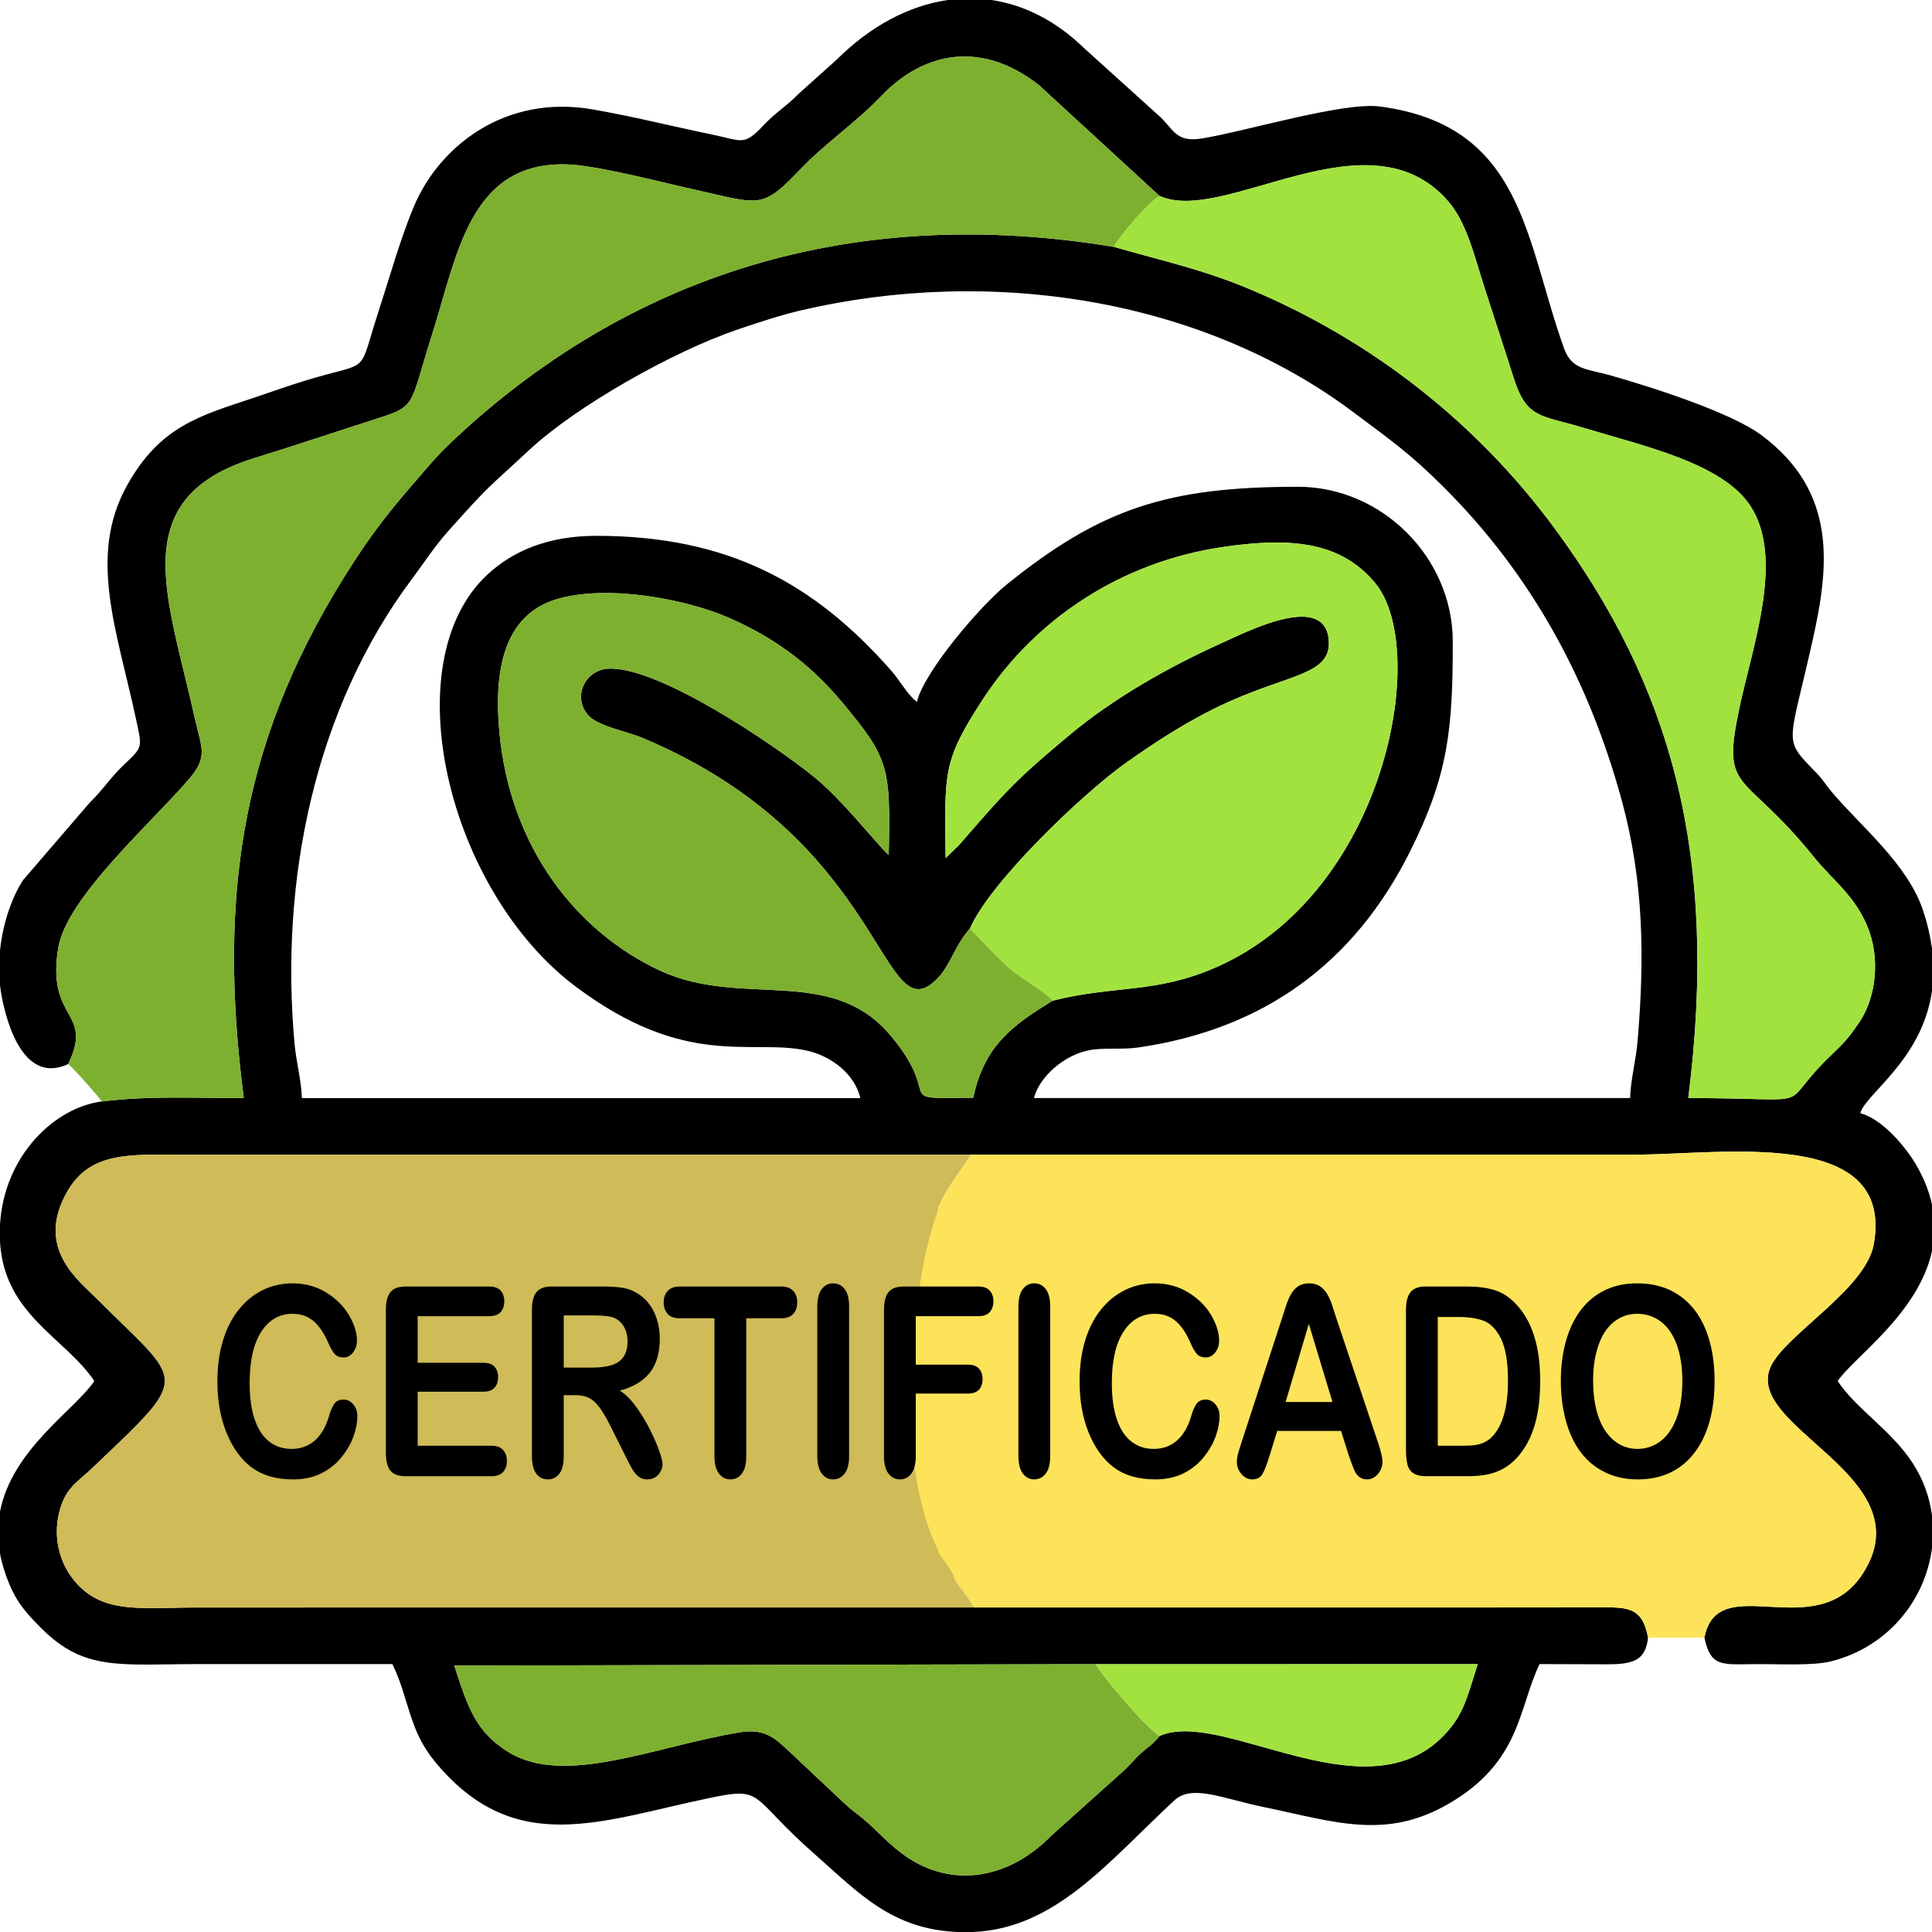
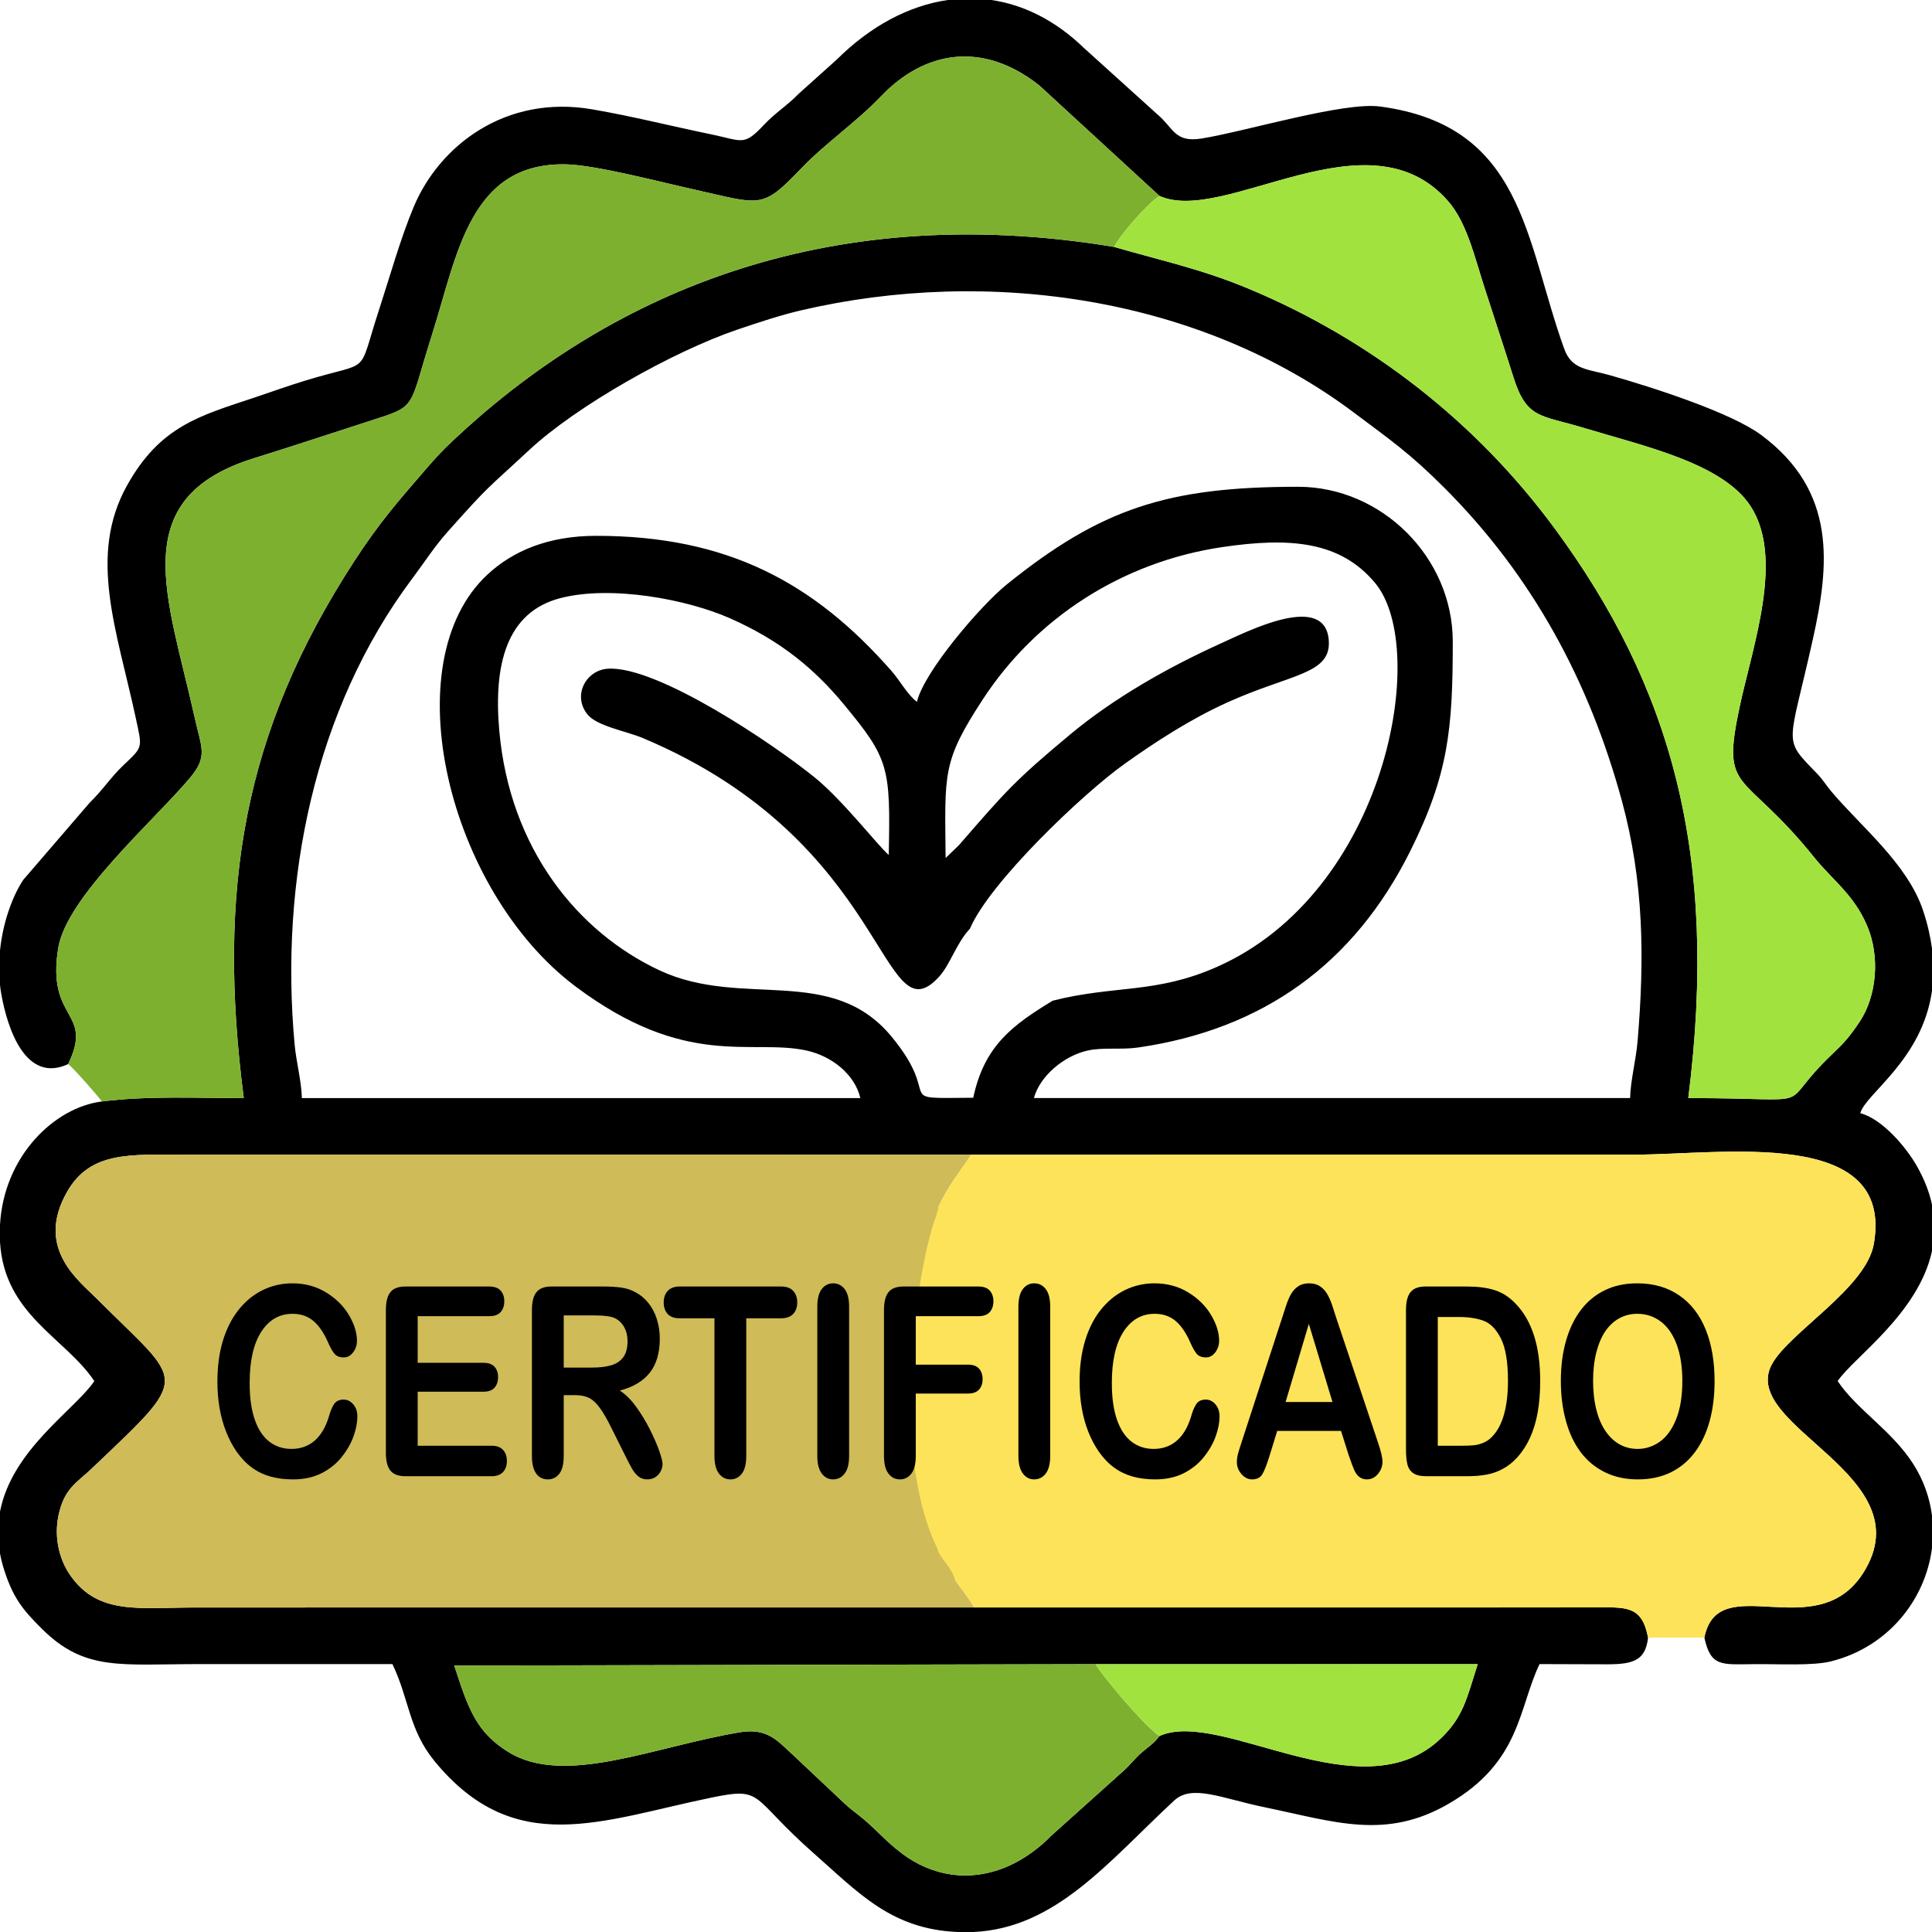
<svg xmlns="http://www.w3.org/2000/svg" xml:space="preserve" width="512px" height="512px" version="1.1" style="shape-rendering:geometricPrecision; text-rendering:geometricPrecision; image-rendering:optimizeQuality; fill-rule:evenodd; clip-rule:evenodd" viewBox="0 0 932.811 932.811">
  <defs>
    <style type="text/css">
   
    .fil0 {fill:black}
    .fil3 {fill:#7EB02F}
    .fil4 {fill:#A2E23F}
    .fil2 {fill:#CFBB57}
    .fil1 {fill:#FDE359}
    .fil5 {fill:black;fill-rule:nonzero}
   
  </style>
  </defs>
  <g id="Capa_x0020_1">
    <g id="_1976369113472">
      <path class="fil0" d="M528.97 803.504l184.494 -0.009c-5.429,17.214 -7.183,25.713 -17.937,35.97 -38.253,36.489 -106.171,-14.637 -135.703,-1.289 -3.298,4.214 -4.568,4.464 -8.742,8.118 -3.3,2.891 -4.784,5.137 -8.072,8.213l-35.537 31.898c-4.661,4.878 -12.119,10.789 -20.281,14.433 -18.884,8.432 -37.526,4.868 -51.924,-6.095 -7.655,-5.83 -11.09,-10.294 -18.236,-16.377 -3.372,-2.87 -5.823,-4.39 -9.057,-7.411l-26.227 -24.694c-6.158,-5.533 -11.278,-12.058 -24.32,-9.916 -41.32,6.789 -84.714,26.399 -112.009,9.538 -15.549,-9.607 -19.419,-21.131 -26.082,-41.718l309.633 -0.661zm-71.358 -803.504l21.069 0c15.606,2.302 30.901,9.827 44.695,23.193l35.409 32.002c7.905,6.626 8.255,13.844 21.576,11.651 21.735,-3.579 68.357,-17.763 85.957,-15.422 69.454,9.237 69.988,64.5 88.933,117.027 3.669,10.175 11.394,9.708 21.93,12.686 20.987,5.931 58.603,18.071 73.153,28.872 36.819,27.333 32.843,63.162 24.945,98.66 -11.595,52.112 -14.797,47.454 1.544,64.328 3.916,4.044 3.968,5.039 7.334,9.064 13.918,16.646 36.848,34.89 44.38,57.646 2.148,6.491 3.525,12.565 4.274,18.257l0 20.462c-4.747,33.414 -32.106,49.635 -34.616,59.034 10.787,2.88 22.231,16.589 27.308,25.526 3.671,6.46 6.022,12.657 7.308,18.588l0 22.504c-6.605,30.258 -37.954,51.396 -45.547,62.736 9.239,13.798 26.17,23.87 36.493,40.027 4.998,7.822 7.949,16.29 9.054,24.856l0 15.751c-3.163,24.88 -21.108,47.715 -48.702,54.675 -8.854,2.234 -24.989,1.254 -36.954,1.36 -15.944,0.141 -21.133,1.447 -24.245,-12.78 6.546,-33.645 54.205,4.406 76.758,-31.354 29.895,-47.4 -60.297,-70.501 -44.203,-100.579 8.226,-15.372 45.552,-36.781 49.264,-58.181 9.86,-56.826 -73.037,-43.096 -115.848,-43.096l-320.065 0.024 -379.543 -0.028c-26.623,-0.002 -45.639,-1.673 -56.849,17.9 -15.567,27.181 5.491,42.785 14.481,51.806 41.8,41.945 46.255,35.375 -2.734,81.972 -7.043,6.699 -13.118,9.44 -15.886,22.344 -2.419,11.283 0.676,21.897 5.565,28.96 13.513,19.52 33.395,15.668 60.889,15.668l375.551 -0.015 298.568 -0.014c16.126,-0.104 23.901,-1.214 26.862,14.593 -1.238,10.751 -6.737,12.847 -19.489,12.856 -10.951,0.009 -21.936,-0.102 -32.897,-0.102 -10.233,21.324 -9.017,47.166 -43.771,67.365 -30.552,17.757 -54.986,8.78 -89.096,1.734 -20.579,-4.25 -34.905,-11.231 -43.542,-3.221 -31.74,29.437 -57.03,61.623 -96.888,63.476l-7.653 0c-31.963,-1.347 -47.669,-18.771 -69.296,-37.818 -31.472,-27.717 -23.795,-32.387 -49.819,-27.023 -52.762,10.877 -94.653,29.542 -133.364,-17.531 -12.635,-15.364 -12.213,-29.862 -20.428,-46.982 -30.972,0 -61.944,-0.001 -92.917,-0.001 -38.304,0 -55.467,3.553 -76.105,-16.811 -9.426,-9.301 -14.155,-15.171 -18.51,-28.859 -0.843,-2.65 -1.479,-5.231 -1.945,-7.753l0 -20.166c5.806,-30.127 36.392,-49.381 45.548,-63.053 -14.06,-20.996 -43.513,-32 -45.548,-67.263l0 -8.103c1.851,-33.365 26.374,-56.799 49.192,-59.632 22.142,-2.817 45.772,-1.63 68.503,-1.63 -13,-100.856 -0.267,-176.64 53.234,-259.049 12.401,-19.101 21.416,-29.252 35.094,-45.09 4.161,-4.82 7.773,-8.724 12.392,-13.074 72.943,-68.693 177.416,-117.325 319.521,-93.755 24.24,7.023 42.425,10.719 65.694,20.493 59.007,24.786 109.524,64.577 146.97,115.383 56.007,75.988 79.464,157.305 64.537,275.078 67.073,0 40.638,6.264 69.318,-21.042 5.989,-5.702 8.474,-8.443 13.373,-15.746 8.326,-12.413 10.022,-31.591 3.595,-46.556 -6.439,-14.993 -16.734,-21.962 -25.493,-32.862 -34.808,-43.312 -45.231,-29.854 -35.872,-73.247 6.313,-29.276 21.473,-71.422 5.105,-96.403 -13.568,-20.707 -51.27,-28.846 -80.666,-37.77 -20.588,-6.25 -27.399,-4.1 -33.801,-24.483 -4.701,-14.972 -9.333,-28.75 -14.228,-44.067 -4.849,-15.171 -8.452,-30.746 -17.343,-40.934 -38.452,-44.068 -107.839,11.697 -139.292,-2.454l-58.093 -53.406c-27.562,-21.737 -55.55,-16.496 -76.333,5.273 -11.736,12.293 -27.273,23.056 -38.296,34.575 -19.547,20.428 -19.388,17.666 -52.376,10.364 -15.359,-3.4 -47.031,-11.742 -61.447,-12.061 -46.573,-1.032 -52.494,43.84 -64.609,81.959 -11.75,36.967 -6.636,34.395 -30.775,42.139 -18.592,5.965 -36.39,11.941 -55.091,17.732 -62.771,19.434 -41.789,66.789 -28.747,125.572 3.195,14.396 6.478,18.41 -2.506,29.03 -17.736,20.968 -59.482,57.38 -63.468,82.09 -5.707,35.366 17.362,29.968 4.819,55.9 -20.728,9.593 -29.353,-17.633 -32.226,-33.479 -0.286,-1.57 -0.511,-3.148 -0.685,-4.727l0 -16.642c1.423,-13.816 6.1,-26.389 11.239,-34.118l32.026 -37.205c6.755,-6.616 9.988,-12.1 16.406,-18.211 9.538,-9.081 9.063,-7.973 5.805,-23.091 -9.053,-42.004 -23.075,-77.909 -4.147,-111.892 15.983,-28.695 35.098,-33.645 61.426,-42.423 8.97,-2.991 15.936,-5.559 24.587,-8.207 32.71,-10.012 24.956,-1.392 35.512,-33.72 5.308,-16.255 10.596,-35.251 16.997,-50.413 12.364,-29.286 44.179,-54.122 86.21,-46.837 19.987,3.465 37.114,7.888 57.208,12.03 15.078,3.108 15.759,5.86 25.25,-4.22 6.202,-6.588 10.929,-9.05 17.282,-15.514l18.238 -16.377c16.145,-16.068 34.699,-26.002 53.573,-28.729zm50.651 483.153c-19.005,11.596 -32.996,21.498 -38.36,46.863 -40.609,0.339 -13.701,1.673 -39.417,-29.486 -29.053,-35.202 -72.134,-13.41 -111.966,-31.984 -39.407,-18.376 -72.442,-58.653 -77.468,-115.874 -2.805,-31.928 3.535,-57.167 29.522,-63.888 24.703,-6.39 61.271,0.699 81.503,9.569 25.318,11.098 41.641,25.215 55.135,41.46 22.117,26.63 22.774,30.63 21.887,72.989 -5.545,-4.868 -22.142,-26.384 -35.658,-37.367 -19.444,-15.799 -75.957,-54.127 -99.984,-52.564 -10.452,0.679 -17.184,12.796 -9.855,22.017 4.55,5.725 18.726,8.076 26.832,11.485 119.784,50.374 114.711,146.072 142.962,115.224 5.404,-5.9 8.323,-16.197 14.91,-23.22 9.443,-22.234 54.439,-65.239 75.091,-79.88 14.317,-10.15 30.851,-21.032 49.016,-29.272 30.399,-13.79 49.883,-13.566 49.18,-29.432 -1.087,-24.501 -39.234,-4.977 -52.186,0.882 -25.852,11.695 -51.806,26.525 -72.671,43.911 -26.825,22.354 -30.929,27.221 -53.808,53.552l-6.369 6.135c-0.347,-41.168 -1.76,-46.328 17.873,-76.464 25.617,-39.321 67.299,-66.529 115.819,-73.682 32.503,-4.792 56.915,-2.879 73.748,17.421 26.412,31.848 5.446,149.356 -76.784,185.444 -29.483,12.938 -49.027,8.575 -78.952,16.161zm-65.542 -144.28c-4.414,-3.234 -8.169,-10.233 -12.344,-14.985 -37.555,-42.746 -79.36,-65.179 -142.517,-65.179 -23.117,0 -40.166,7.275 -52.427,18.628 -45.806,42.411 -19.21,152.713 42.508,198.987 53.353,40.004 84.544,25.129 111.262,30.846 12.312,2.635 23.515,11.524 26.189,23.002l-269.64 0c-0.177,-7.902 -2.749,-17.78 -3.482,-25.67 -7.328,-78.971 9.461,-162.083 56.829,-225.24 6.033,-8.044 10.671,-15.405 17.281,-22.801 20.798,-23.273 17.726,-19.252 39.145,-39.196 22.909,-21.334 69.556,-47.604 100.409,-58.096 10.254,-3.487 21.116,-7.065 30.767,-9.315 91.28,-21.277 193.083,-6.079 266.848,49.245 18.032,13.525 27.147,19.745 43.783,36.38 42.392,42.392 69.913,93.11 85.729,151.118 10.688,39.2 10.969,76.3 7.594,116.198 -0.769,9.082 -3.406,18.836 -3.596,27.377l-287.859 0c2.799,-10.486 14.426,-20.5 26.189,-23.002 7.333,-1.559 16.027,-0.244 24.097,-1.409 60.707,-8.765 104.371,-40.734 131.303,-94.613 18.668,-37.347 20.641,-59.473 20.641,-101.426 0,-40.481 -34.216,-74.697 -74.698,-74.697 -62.919,0 -95.074,10.463 -140.561,47.094 -12.63,10.171 -40.058,42.195 -43.45,56.754z" />
      <g>
        <path class="fil1" d="M687.654 728.758c0,-391.141 0,10.565 0,0zm-248.754 -115.382c-10.908,49.415 -9.205,58.286 0.696,106.831 -51.464,14.78 14.258,25.746 10.63,29.645 -2.181,6.671 6.942,7.434 10.968,13.215 3.744,5.374 6.245,8.062 9.096,13.057l298.568 -0.014c16.126,-0.104 23.901,-1.214 26.862,14.593l27.19 0c6.546,-33.645 54.205,4.406 76.758,-31.354 29.895,-47.4 -60.297,-70.501 -44.203,-100.579 8.226,-15.372 45.552,-36.781 49.264,-58.181 9.86,-56.826 -73.037,-43.096 -115.848,-43.096l-320.065 0.024c-5.356,8.178 -11.494,15.556 -15.761,25.172 0.549,0.259 -0.928,0.882 -0.828,1.043l-3.311 3.168 -10.016 26.476z" />
      </g>
      <path class="fil2" d="M470.29 776.124c-2.851,-4.995 -5.352,-7.683 -9.096,-13.057 -1.771,-6.821 -7.64,-10.651 -8.793,-15.783 -23.367,-48.184 -9.537,-136.924 -0.085,-161.109 -0.374,-0.041 0.753,-1.991 0.739,-3.486 4.267,-9.616 10.405,-16.994 15.761,-25.172l-379.543 -0.028c-26.623,-0.002 -45.639,-1.673 -56.849,17.9 -15.567,27.181 5.491,42.785 14.481,51.806 41.8,41.945 46.255,35.375 -2.734,81.972 -7.043,6.699 -13.118,9.44 -15.886,22.344 -2.419,11.283 0.676,21.897 5.565,28.96 13.513,19.52 33.395,15.668 60.889,15.668l375.551 -0.015z" />
      <path class="fil3" d="M32.911 513.775c2.251,1.573 14.386,15.392 16.281,18.041 22.142,-2.817 45.772,-1.63 68.503,-1.63 -13,-100.856 -0.267,-176.64 53.234,-259.049 12.401,-19.101 21.416,-29.252 35.094,-45.09 4.161,-4.82 7.773,-8.724 12.392,-13.074 72.943,-68.693 177.416,-117.325 319.521,-93.755 3.001,-6.06 16.402,-21.214 21.897,-24.61l-58.093 -53.406c-27.562,-21.737 -55.55,-16.496 -76.333,5.273 -11.736,12.293 -27.273,23.056 -38.296,34.575 -19.547,20.428 -19.388,17.666 -52.376,10.364 -15.359,-3.4 -47.031,-11.742 -61.447,-12.061 -46.573,-1.032 -52.494,43.84 -64.609,81.959 -11.75,36.967 -6.636,34.395 -30.775,42.139 -18.592,5.965 -36.39,11.941 -55.091,17.732 -62.771,19.434 -41.789,66.789 -28.747,125.572 3.195,14.396 6.478,18.41 -2.506,29.03 -17.736,20.968 -59.482,57.38 -63.468,82.09 -5.707,35.366 17.362,29.968 4.819,55.9z" />
      <path class="fil4" d="M559.833 94.608c-5.495,3.396 -18.896,18.55 -21.897,24.61 24.24,7.023 42.425,10.719 65.694,20.493 59.007,24.786 109.524,64.577 146.97,115.383 56.007,75.988 79.464,157.305 64.537,275.078 67.073,0 40.638,6.264 69.318,-21.042 5.989,-5.702 8.474,-8.443 13.373,-15.746 8.326,-12.413 10.022,-31.591 3.595,-46.556 -6.439,-14.993 -16.734,-21.962 -25.493,-32.862 -34.808,-43.312 -45.231,-29.854 -35.872,-73.247 6.313,-29.276 21.473,-71.422 5.105,-96.403 -13.568,-20.707 -51.27,-28.846 -80.666,-37.77 -20.588,-6.25 -27.399,-4.1 -33.801,-24.483 -4.701,-14.972 -9.333,-28.75 -14.228,-44.067 -4.849,-15.171 -8.452,-30.746 -17.343,-40.934 -38.452,-44.068 -107.839,11.697 -139.292,-2.454z" />
-       <path class="fil4" d="M468.306 448.377c6.344,6.417 11.222,11.956 17.997,18.196 6.867,6.326 16.804,11.045 21.96,16.58 29.925,-7.586 49.469,-3.223 78.952,-16.161 82.23,-36.088 103.196,-153.596 76.784,-185.444 -16.833,-20.3 -41.245,-22.213 -73.748,-17.421 -48.52,7.153 -90.202,34.361 -115.819,73.682 -19.633,30.136 -18.22,35.296 -17.873,76.464l6.369 -6.135c22.879,-26.331 26.983,-31.198 53.808,-53.552 20.865,-17.386 46.819,-32.216 72.671,-43.911 12.952,-5.859 51.099,-25.383 52.186,-0.882 0.703,15.866 -18.781,15.642 -49.18,29.432 -18.165,8.24 -34.699,19.122 -49.016,29.272 -20.652,14.641 -65.648,57.646 -75.091,79.88z" />
-       <path class="fil3" d="M508.263 483.153c-5.156,-5.535 -15.093,-10.254 -21.96,-16.58 -6.775,-6.24 -11.653,-11.779 -17.997,-18.196 -6.587,7.023 -9.506,17.32 -14.91,23.22 -28.251,30.848 -23.178,-64.85 -142.962,-115.224 -8.106,-3.409 -22.282,-5.76 -26.832,-11.485 -7.329,-9.221 -0.597,-21.338 9.855,-22.017 24.027,-1.563 80.54,36.765 99.984,52.564 13.516,10.983 30.113,32.499 35.658,37.367 0.887,-42.359 0.23,-46.359 -21.887,-72.989 -13.494,-16.245 -29.817,-30.362 -55.135,-41.46 -20.232,-8.87 -56.8,-15.959 -81.503,-9.569 -25.987,6.721 -32.327,31.96 -29.522,63.888 5.026,57.221 38.061,97.498 77.468,115.874 39.832,18.574 82.913,-3.218 111.966,31.984 25.716,31.159 -1.192,29.825 39.417,29.486 5.364,-25.365 19.355,-35.267 38.36,-46.863z" />
+       <path class="fil3" d="M508.263 483.153z" />
      <path class="fil3" d="M559.824 838.176c-6.482,-4.113 -26.425,-27.422 -30.854,-34.672l-309.633 0.661c6.663,20.587 10.533,32.111 26.082,41.718 27.295,16.861 70.689,-2.749 112.009,-9.538 13.042,-2.142 18.162,4.383 24.32,9.916l26.227 24.694c3.234,3.021 5.685,4.541 9.057,7.411 7.146,6.083 10.581,10.547 18.236,16.377 14.398,10.963 33.04,14.527 51.924,6.095 8.162,-3.644 15.62,-9.555 20.281,-14.433l35.537 -31.898c3.288,-3.076 4.772,-5.322 8.072,-8.213 4.174,-3.654 5.444,-3.904 8.742,-8.118z" />
      <path class="fil4" d="M559.824 838.176c29.532,-13.348 97.45,37.778 135.703,1.289 10.754,-10.257 12.508,-18.756 17.937,-35.97l-184.494 0.009c4.429,7.25 24.372,30.559 30.854,34.672z" />
      <path class="fil5" d="M172.544 683.814c0,2.921 -0.582,6.076 -1.783,9.466 -1.182,3.39 -3.052,6.716 -5.611,9.977 -2.542,3.283 -5.807,5.927 -9.759,7.974 -3.971,2.025 -8.594,3.049 -13.871,3.049 -3.988,0 -7.623,-0.448 -10.906,-1.365 -3.264,-0.917 -6.247,-2.345 -8.912,-4.285 -2.665,-1.919 -5.135,-4.477 -7.377,-7.632 -1.993,-2.879 -3.705,-6.076 -5.117,-9.637 -1.412,-3.56 -2.471,-7.376 -3.176,-11.406 -0.706,-4.05 -1.06,-8.335 -1.06,-12.877 0,-7.355 0.883,-13.964 2.666,-19.785 1.764,-5.841 4.323,-10.83 7.623,-14.965 3.318,-4.136 7.182,-7.292 11.63,-9.466 4.447,-2.154 9.194,-3.241 14.223,-3.241 6.142,0 11.594,1.471 16.395,4.434 4.782,2.942 8.453,6.61 11.011,10.959 2.542,4.349 3.83,8.442 3.83,12.322 0,2.132 -0.636,3.987 -1.871,5.629 -1.235,1.62 -2.735,2.43 -4.5,2.43 -1.959,0 -3.441,-0.576 -4.412,-1.684 -0.988,-1.13 -2.082,-3.07 -3.282,-5.82 -2.012,-4.542 -4.359,-7.931 -7.059,-10.191 -2.718,-2.239 -6.035,-3.368 -10.006,-3.368 -6.317,0 -11.329,2.899 -15.071,8.676 -3.741,5.799 -5.612,14.029 -5.612,24.689 0,7.12 0.83,13.047 2.488,17.78 1.641,4.733 3.989,8.251 7.024,10.595 3.036,2.325 6.583,3.497 10.659,3.497 4.412,0 8.136,-1.322 11.189,-3.966 3.053,-2.643 5.347,-6.523 6.9,-11.661 0.652,-2.409 1.464,-4.37 2.435,-5.905 0.953,-1.514 2.506,-2.282 4.641,-2.282 1.836,0 3.406,0.768 4.712,2.324 1.306,1.535 1.959,3.454 1.959,5.735zm63.707 -48.331l-34.589 0 0 22.513 31.853 0c2.347,0 4.094,0.64 5.241,1.897 1.165,1.259 1.729,2.943 1.729,5.011 0,2.068 -0.564,3.774 -1.693,5.074 -1.148,1.3 -2.894,1.961 -5.277,1.961l-31.853 0 0 26.096 35.771 0c2.418,0 4.236,0.681 5.453,2.024 1.235,1.344 1.853,3.156 1.853,5.395 0,2.152 -0.618,3.922 -1.853,5.265 -1.217,1.343 -3.035,2.026 -5.453,2.026l-41.718 0c-3.336,0 -5.736,-0.896 -7.2,-2.687 -1.465,-1.79 -2.206,-4.69 -2.206,-8.677l0 -68.862c0,-2.664 0.335,-4.839 0.989,-6.524 0.652,-1.683 1.675,-2.92 3.07,-3.687 1.394,-0.768 3.176,-1.152 5.347,-1.152l40.536 0c2.452,0 4.27,0.661 5.453,1.961 1.182,1.322 1.781,3.049 1.781,5.16 0,2.174 -0.599,3.923 -1.781,5.244 -1.183,1.301 -3.001,1.962 -5.453,1.962zm41.311 38.119l-5.382 0 0 29.379c0,3.88 -0.705,6.715 -2.117,8.548 -1.412,1.834 -3.265,2.751 -5.524,2.751 -2.453,0 -4.359,-0.96 -5.7,-2.878 -1.341,-1.919 -2.012,-4.712 -2.012,-8.421l0 -70.462c0,-3.987 0.741,-6.886 2.224,-8.676 1.482,-1.792 3.882,-2.687 7.182,-2.687l24.971 0c3.441,0 6.388,0.171 8.841,0.533 2.453,0.362 4.659,1.066 6.618,2.154 2.382,1.214 4.482,2.942 6.317,5.18 1.819,2.26 3.212,4.882 4.148,7.845 0.953,2.985 1.429,6.14 1.429,9.487 0,6.823 -1.588,12.281 -4.782,16.374 -3.195,4.072 -8.03,6.971 -14.506,8.677 2.717,1.749 5.329,4.328 7.817,7.739 2.471,3.411 4.695,7.057 6.635,10.895 1.942,3.858 3.46,7.312 4.554,10.425 1.076,3.091 1.623,5.223 1.623,6.396 0,1.193 -0.317,2.387 -0.953,3.581 -0.635,1.194 -1.5,2.132 -2.611,2.814 -1.095,0.683 -2.382,1.024 -3.83,1.024 -1.711,0 -3.158,-0.491 -4.341,-1.471 -1.165,-0.981 -2.171,-2.218 -3.018,-3.71 -0.847,-1.493 -1.994,-3.709 -3.441,-6.609l-6.159 -12.366c-2.206,-4.519 -4.182,-7.973 -5.911,-10.339 -1.748,-2.388 -3.513,-4.009 -5.313,-4.882 -1.781,-0.874 -4.041,-1.301 -6.759,-1.301zm8.789 -38.503l-14.171 0 0 25.199 13.748 0c3.688,0 6.794,-0.383 9.317,-1.15 2.506,-0.768 4.43,-2.09 5.753,-3.944 1.324,-1.856 1.994,-4.414 1.994,-7.654 0,-2.559 -0.529,-4.797 -1.605,-6.737 -1.059,-1.941 -2.542,-3.39 -4.448,-4.35 -1.782,-0.916 -5.312,-1.364 -10.588,-1.364zm90.706 1.407l-16.746 0 0 66.475c0,3.837 -0.706,6.672 -2.136,8.527 -1.411,1.855 -3.247,2.772 -5.488,2.772 -2.277,0 -4.147,-0.938 -5.577,-2.814 -1.429,-1.877 -2.153,-4.691 -2.153,-8.485l0 -66.475 -16.747 0c-2.629,0 -4.57,-0.703 -5.841,-2.089 -1.271,-1.407 -1.923,-3.262 -1.923,-5.564 0,-2.367 0.67,-4.243 1.993,-5.629 1.324,-1.385 3.248,-2.068 5.771,-2.068l48.847 0c2.665,0 4.624,0.704 5.93,2.132 1.288,1.429 1.941,3.283 1.941,5.565 0,2.302 -0.67,4.157 -1.977,5.564 -1.305,1.386 -3.264,2.089 -5.894,2.089zm17.559 66.475l0 -72.124c0,-3.753 0.706,-6.545 2.118,-8.422 1.412,-1.876 3.247,-2.814 5.488,-2.814 2.294,0 4.165,0.917 5.594,2.772 1.43,1.855 2.154,4.668 2.154,8.464l0 72.124c0,3.794 -0.724,6.608 -2.154,8.485 -1.429,1.876 -3.3,2.814 -5.594,2.814 -2.206,0 -4.023,-0.938 -5.453,-2.836 -1.429,-1.898 -2.153,-4.712 -2.153,-8.463zm77.789 -67.498l-30.247 0 0 23.408 25.289 0c2.329,0 4.094,0.64 5.241,1.898 1.147,1.279 1.729,2.984 1.729,5.095 0,2.132 -0.582,3.816 -1.747,5.074 -1.182,1.258 -2.929,1.876 -5.223,1.876l-25.289 0 0 30.147c0,3.837 -0.723,6.672 -2.152,8.527 -1.43,1.855 -3.265,2.772 -5.489,2.772 -2.276,0 -4.129,-0.938 -5.558,-2.814 -1.43,-1.877 -2.154,-4.712 -2.154,-8.485l0 -70.462c0,-2.664 0.335,-4.839 0.988,-6.524 0.653,-1.683 1.677,-2.92 3.071,-3.687 1.394,-0.768 3.176,-1.152 5.347,-1.152l36.194 0c2.453,0 4.271,0.661 5.454,1.961 1.182,1.322 1.781,3.049 1.781,5.16 0,2.174 -0.599,3.923 -1.781,5.244 -1.183,1.301 -3.001,1.962 -5.454,1.962zm19.307 67.498l0 -72.124c0,-3.753 0.705,-6.545 2.117,-8.422 1.412,-1.876 3.247,-2.814 5.489,-2.814 2.293,0 4.164,0.917 5.593,2.772 1.43,1.855 2.154,4.668 2.154,8.464l0 72.124c0,3.794 -0.724,6.608 -2.154,8.485 -1.429,1.876 -3.3,2.814 -5.593,2.814 -2.207,0 -4.024,-0.938 -5.454,-2.836 -1.429,-1.898 -2.152,-4.712 -2.152,-8.463zm97.113 -19.167c0,2.921 -0.583,6.076 -1.783,9.466 -1.183,3.39 -3.052,6.716 -5.612,9.977 -2.541,3.283 -5.806,5.927 -9.758,7.974 -3.972,2.025 -8.595,3.049 -13.872,3.049 -3.988,0 -7.623,-0.448 -10.905,-1.365 -3.265,-0.917 -6.247,-2.345 -8.912,-4.285 -2.665,-1.919 -5.135,-4.477 -7.377,-7.632 -1.994,-2.879 -3.706,-6.076 -5.118,-9.637 -1.411,-3.56 -2.47,-7.376 -3.176,-11.406 -0.706,-4.05 -1.059,-8.335 -1.059,-12.877 0,-7.355 0.883,-13.964 2.665,-19.785 1.765,-5.841 4.324,-10.83 7.624,-14.965 3.317,-4.136 7.182,-7.292 11.629,-9.466 4.447,-2.154 9.194,-3.241 14.224,-3.241 6.141,0 11.594,1.471 16.395,4.434 4.782,2.942 8.452,6.61 11.011,10.959 2.541,4.349 3.83,8.442 3.83,12.322 0,2.132 -0.636,3.987 -1.872,5.629 -1.234,1.62 -2.734,2.43 -4.499,2.43 -1.959,0 -3.442,-0.576 -4.412,-1.684 -0.988,-1.13 -2.083,-3.07 -3.282,-5.82 -2.012,-4.542 -4.36,-7.931 -7.059,-10.191 -2.718,-2.239 -6.035,-3.368 -10.006,-3.368 -6.318,0 -11.33,2.899 -15.071,8.676 -3.741,5.799 -5.612,14.029 -5.612,24.689 0,7.12 0.83,13.047 2.488,17.78 1.641,4.733 3.989,8.251 7.024,10.595 3.036,2.325 6.582,3.497 10.659,3.497 4.412,0 8.136,-1.322 11.188,-3.966 3.053,-2.643 5.347,-6.523 6.9,-11.661 0.653,-2.409 1.465,-4.37 2.436,-5.905 0.953,-1.514 2.506,-2.282 4.641,-2.282 1.836,0 3.406,0.768 4.711,2.324 1.307,1.535 1.96,3.454 1.96,5.735zm62.277 18.548l-3.618 -11.491 -30.812 0 -3.618 11.725c-1.411,4.584 -2.612,7.676 -3.618,9.275 -0.987,1.599 -2.629,2.409 -4.905,2.409 -1.924,0 -3.636,-0.853 -5.118,-2.559 -1.483,-1.706 -2.224,-3.646 -2.224,-5.798 0,-1.259 0.177,-2.559 0.512,-3.88 0.353,-1.344 0.918,-3.177 1.712,-5.565l19.377 -59.439c0.564,-1.705 1.217,-3.752 1.993,-6.14 0.777,-2.409 1.606,-4.392 2.489,-5.97 0.883,-1.577 2.029,-2.856 3.459,-3.837 1.43,-0.981 3.194,-1.471 5.294,-1.471 2.153,0 3.936,0.49 5.365,1.471 1.429,0.981 2.576,2.239 3.459,3.774 0.882,1.534 1.623,3.197 2.224,4.967 0.599,1.77 1.376,4.136 2.294,7.078l19.8 59.077c1.552,4.498 2.329,7.76 2.329,9.807 0,2.11 -0.724,4.072 -2.188,5.841 -1.465,1.77 -3.247,2.644 -5.312,2.644 -1.2,0 -2.242,-0.256 -3.107,-0.789 -0.847,-0.512 -1.57,-1.215 -2.17,-2.111 -0.582,-0.895 -1.2,-2.281 -1.87,-4.114 -0.689,-1.855 -1.253,-3.497 -1.747,-4.904zm-30.389 -25.434l22.641 0 -11.417 -37.735 -11.224 37.735zm67.536 -55.772l20.012 0c5.206,0 9.671,0.576 13.394,1.748 3.741,1.173 7.112,3.369 10.147,6.566 7.889,8.166 11.841,20.595 11.841,37.246 0,5.5 -0.388,10.51 -1.182,15.051 -0.794,4.541 -2.029,8.635 -3.671,12.281 -1.659,3.645 -3.776,6.907 -6.37,9.785 -2.029,2.196 -4.253,3.966 -6.671,5.287 -2.417,1.344 -5.012,2.282 -7.782,2.815 -2.771,0.533 -5.912,0.81 -9.388,0.81l-20.012 0c-2.789,0 -4.889,-0.512 -6.318,-1.535 -1.412,-1.024 -2.329,-2.452 -2.753,-4.307 -0.441,-1.855 -0.653,-4.264 -0.653,-7.206l0 -67.178c0,-3.987 0.741,-6.886 2.223,-8.676 1.483,-1.792 3.883,-2.687 7.183,-2.687zm5.947 14.71l0 62.169 11.647 0c2.542,0 4.553,-0.086 6,-0.257 1.447,-0.17 2.947,-0.575 4.501,-1.236 1.552,-0.682 2.894,-1.62 4.023,-2.814 5.135,-5.245 7.712,-14.284 7.712,-27.119 0,-9.039 -1.13,-15.819 -3.389,-20.317 -2.258,-4.498 -5.047,-7.356 -8.346,-8.592 -3.318,-1.215 -7.324,-1.834 -12.001,-1.834l-10.147 0zm96.266 -16.245c7.87,0 14.612,1.919 20.241,5.777 5.629,3.838 9.9,9.317 12.794,16.417 2.895,7.099 4.341,15.435 4.341,25.007 0,7.078 -0.794,13.517 -2.382,19.294 -1.588,5.8 -3.953,10.81 -7.13,15.052 -3.176,4.243 -7.058,7.483 -11.682,9.743 -4.623,2.239 -9.9,3.369 -15.865,3.369 -5.929,0 -11.241,-1.152 -15.918,-3.475 -4.694,-2.303 -8.594,-5.565 -11.735,-9.764 -3.141,-4.201 -5.506,-9.253 -7.112,-15.18 -1.605,-5.906 -2.4,-12.301 -2.4,-19.166 0,-7.036 0.829,-13.474 2.506,-19.359 1.677,-5.863 4.094,-10.851 7.271,-14.987 3.159,-4.115 7.024,-7.27 11.576,-9.445 4.536,-2.196 9.707,-3.283 15.495,-3.283zm21.812 47.074c0,-6.695 -0.9,-12.515 -2.683,-17.44 -1.8,-4.904 -4.359,-8.613 -7.676,-11.15 -3.318,-2.516 -7.147,-3.773 -11.453,-3.773 -3.054,0 -5.894,0.703 -8.489,2.089 -2.611,1.407 -4.853,3.432 -6.723,6.097 -1.871,2.665 -3.353,6.076 -4.447,10.213 -1.077,4.156 -1.624,8.804 -1.624,13.964 0,5.223 0.547,9.913 1.624,14.134 1.094,4.201 2.629,7.697 4.606,10.468 1.976,2.772 4.252,4.84 6.812,6.204 2.576,1.386 5.382,2.068 8.452,2.068 3.935,0 7.536,-1.194 10.835,-3.56 3.283,-2.367 5.895,-6.033 7.854,-11.001 1.941,-4.946 2.912,-11.065 2.912,-18.313z" />
    </g>
  </g>
</svg>